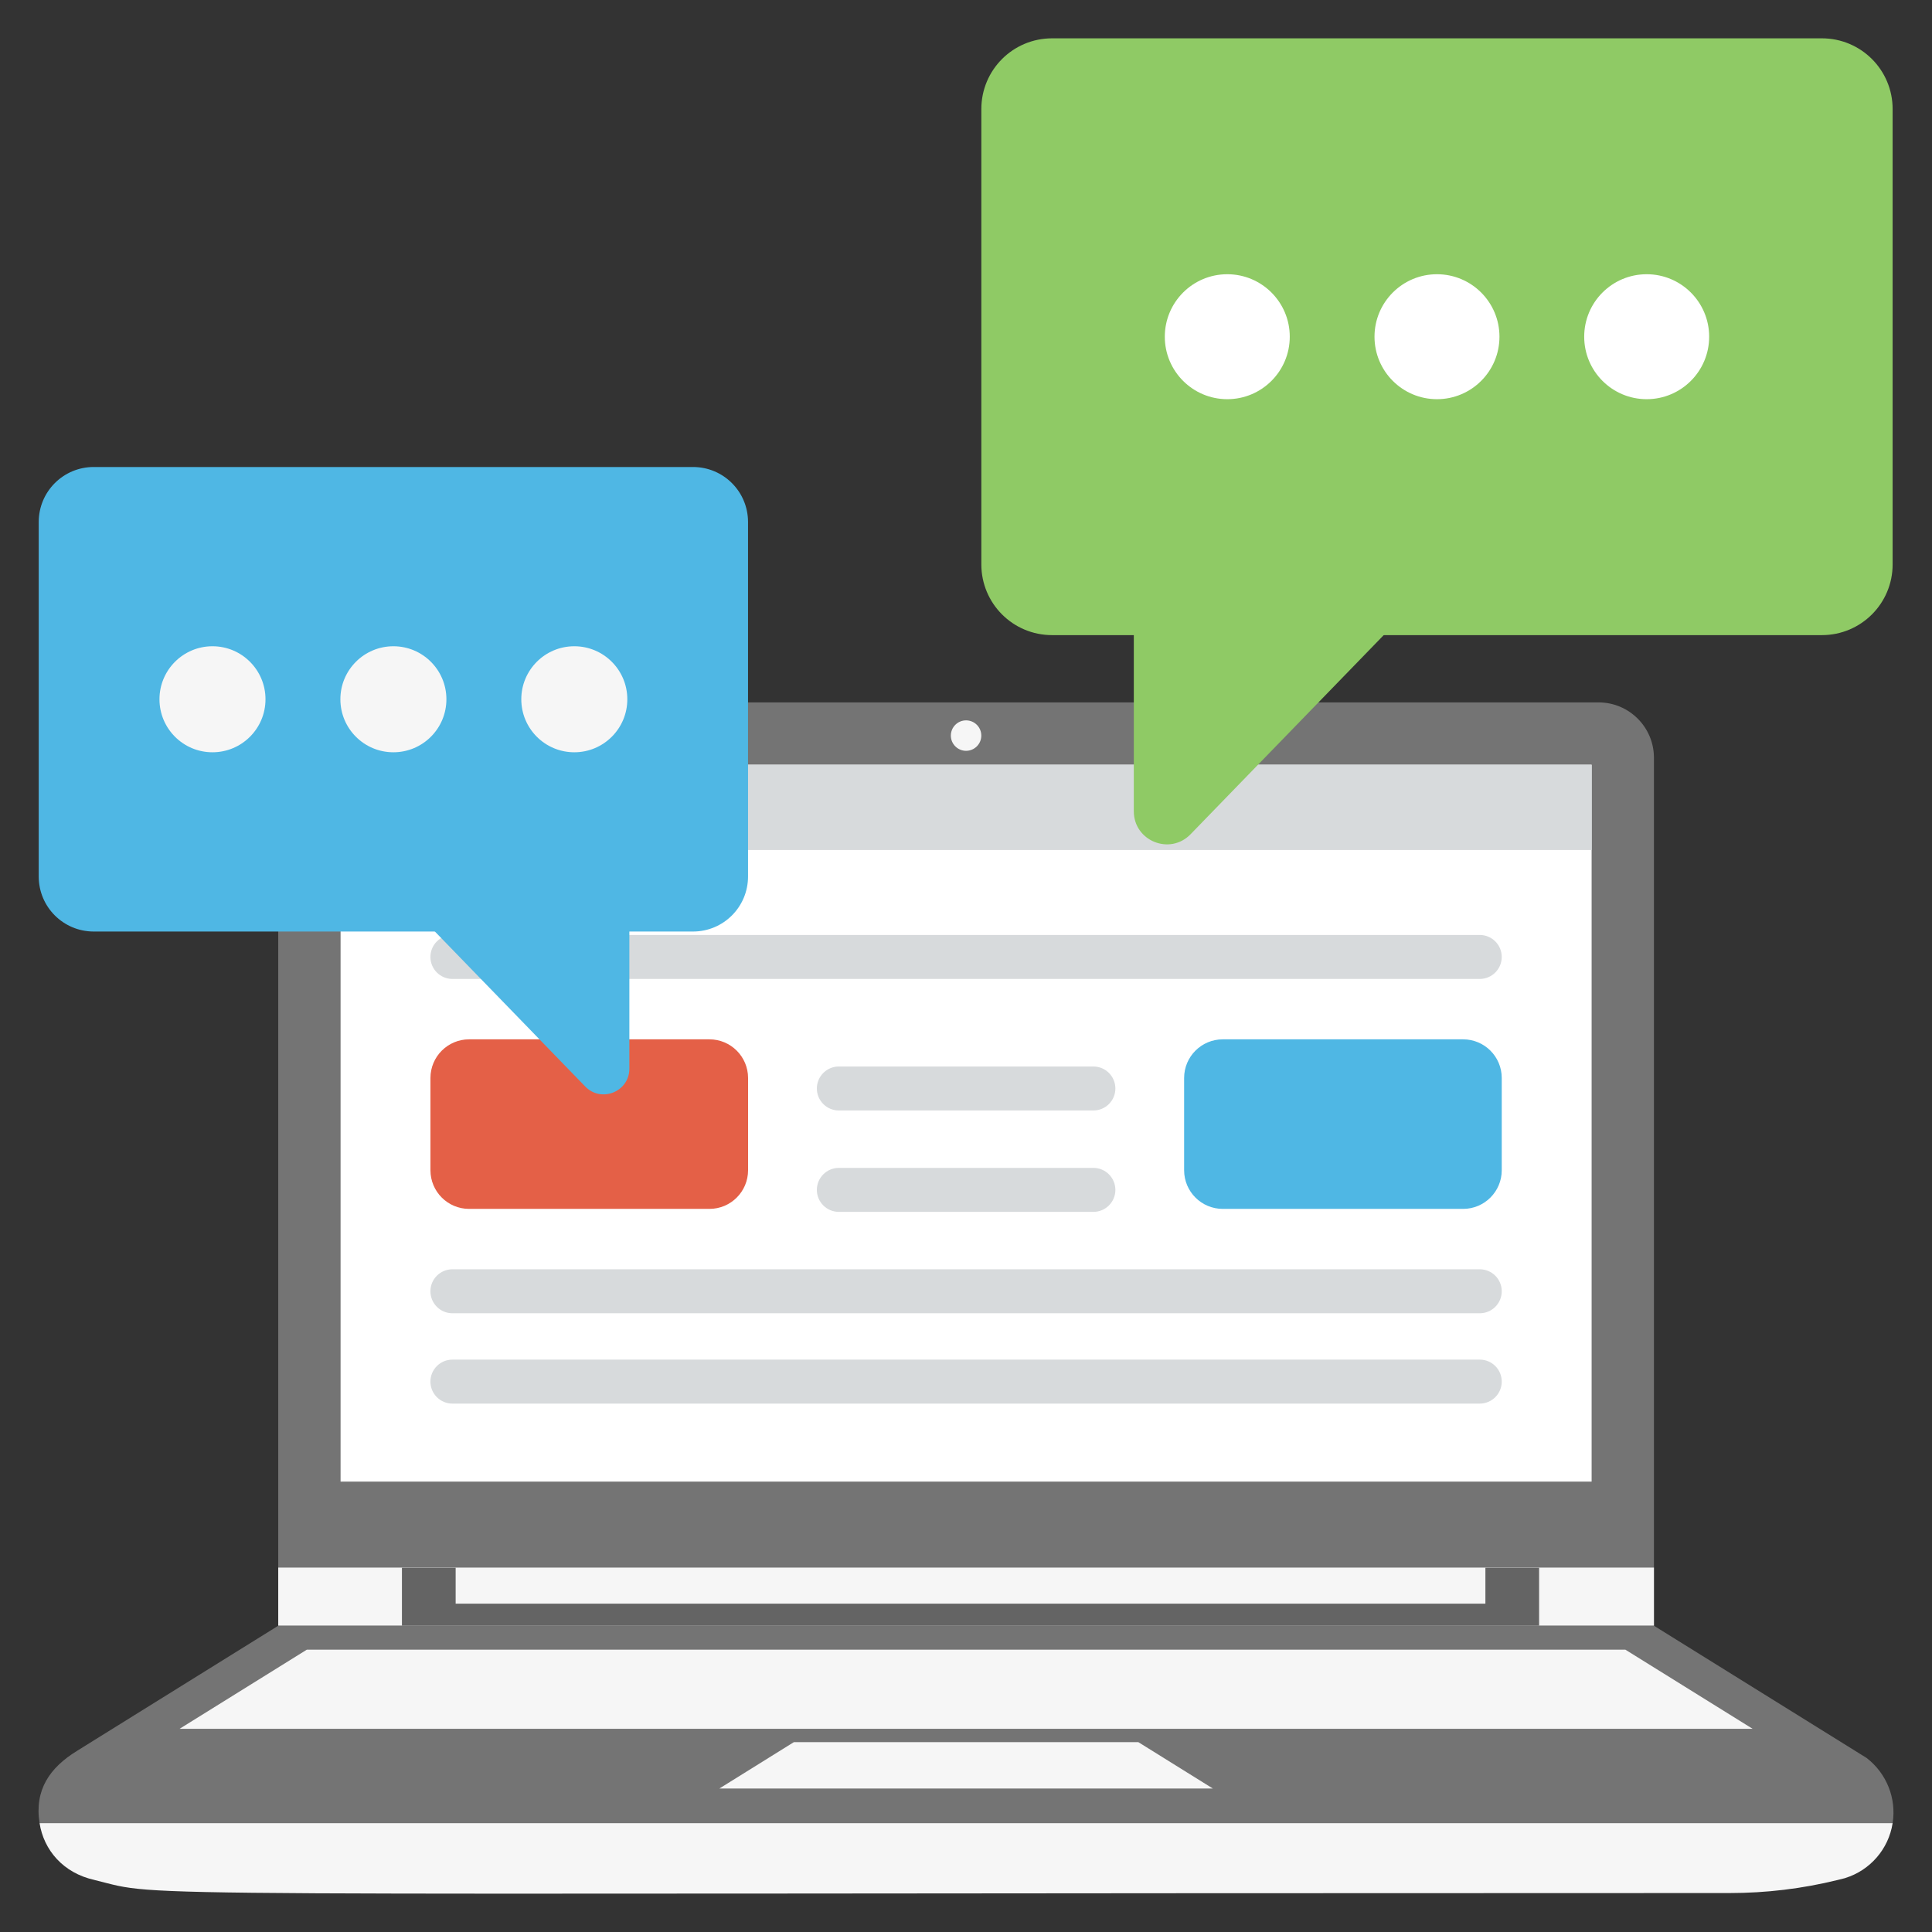
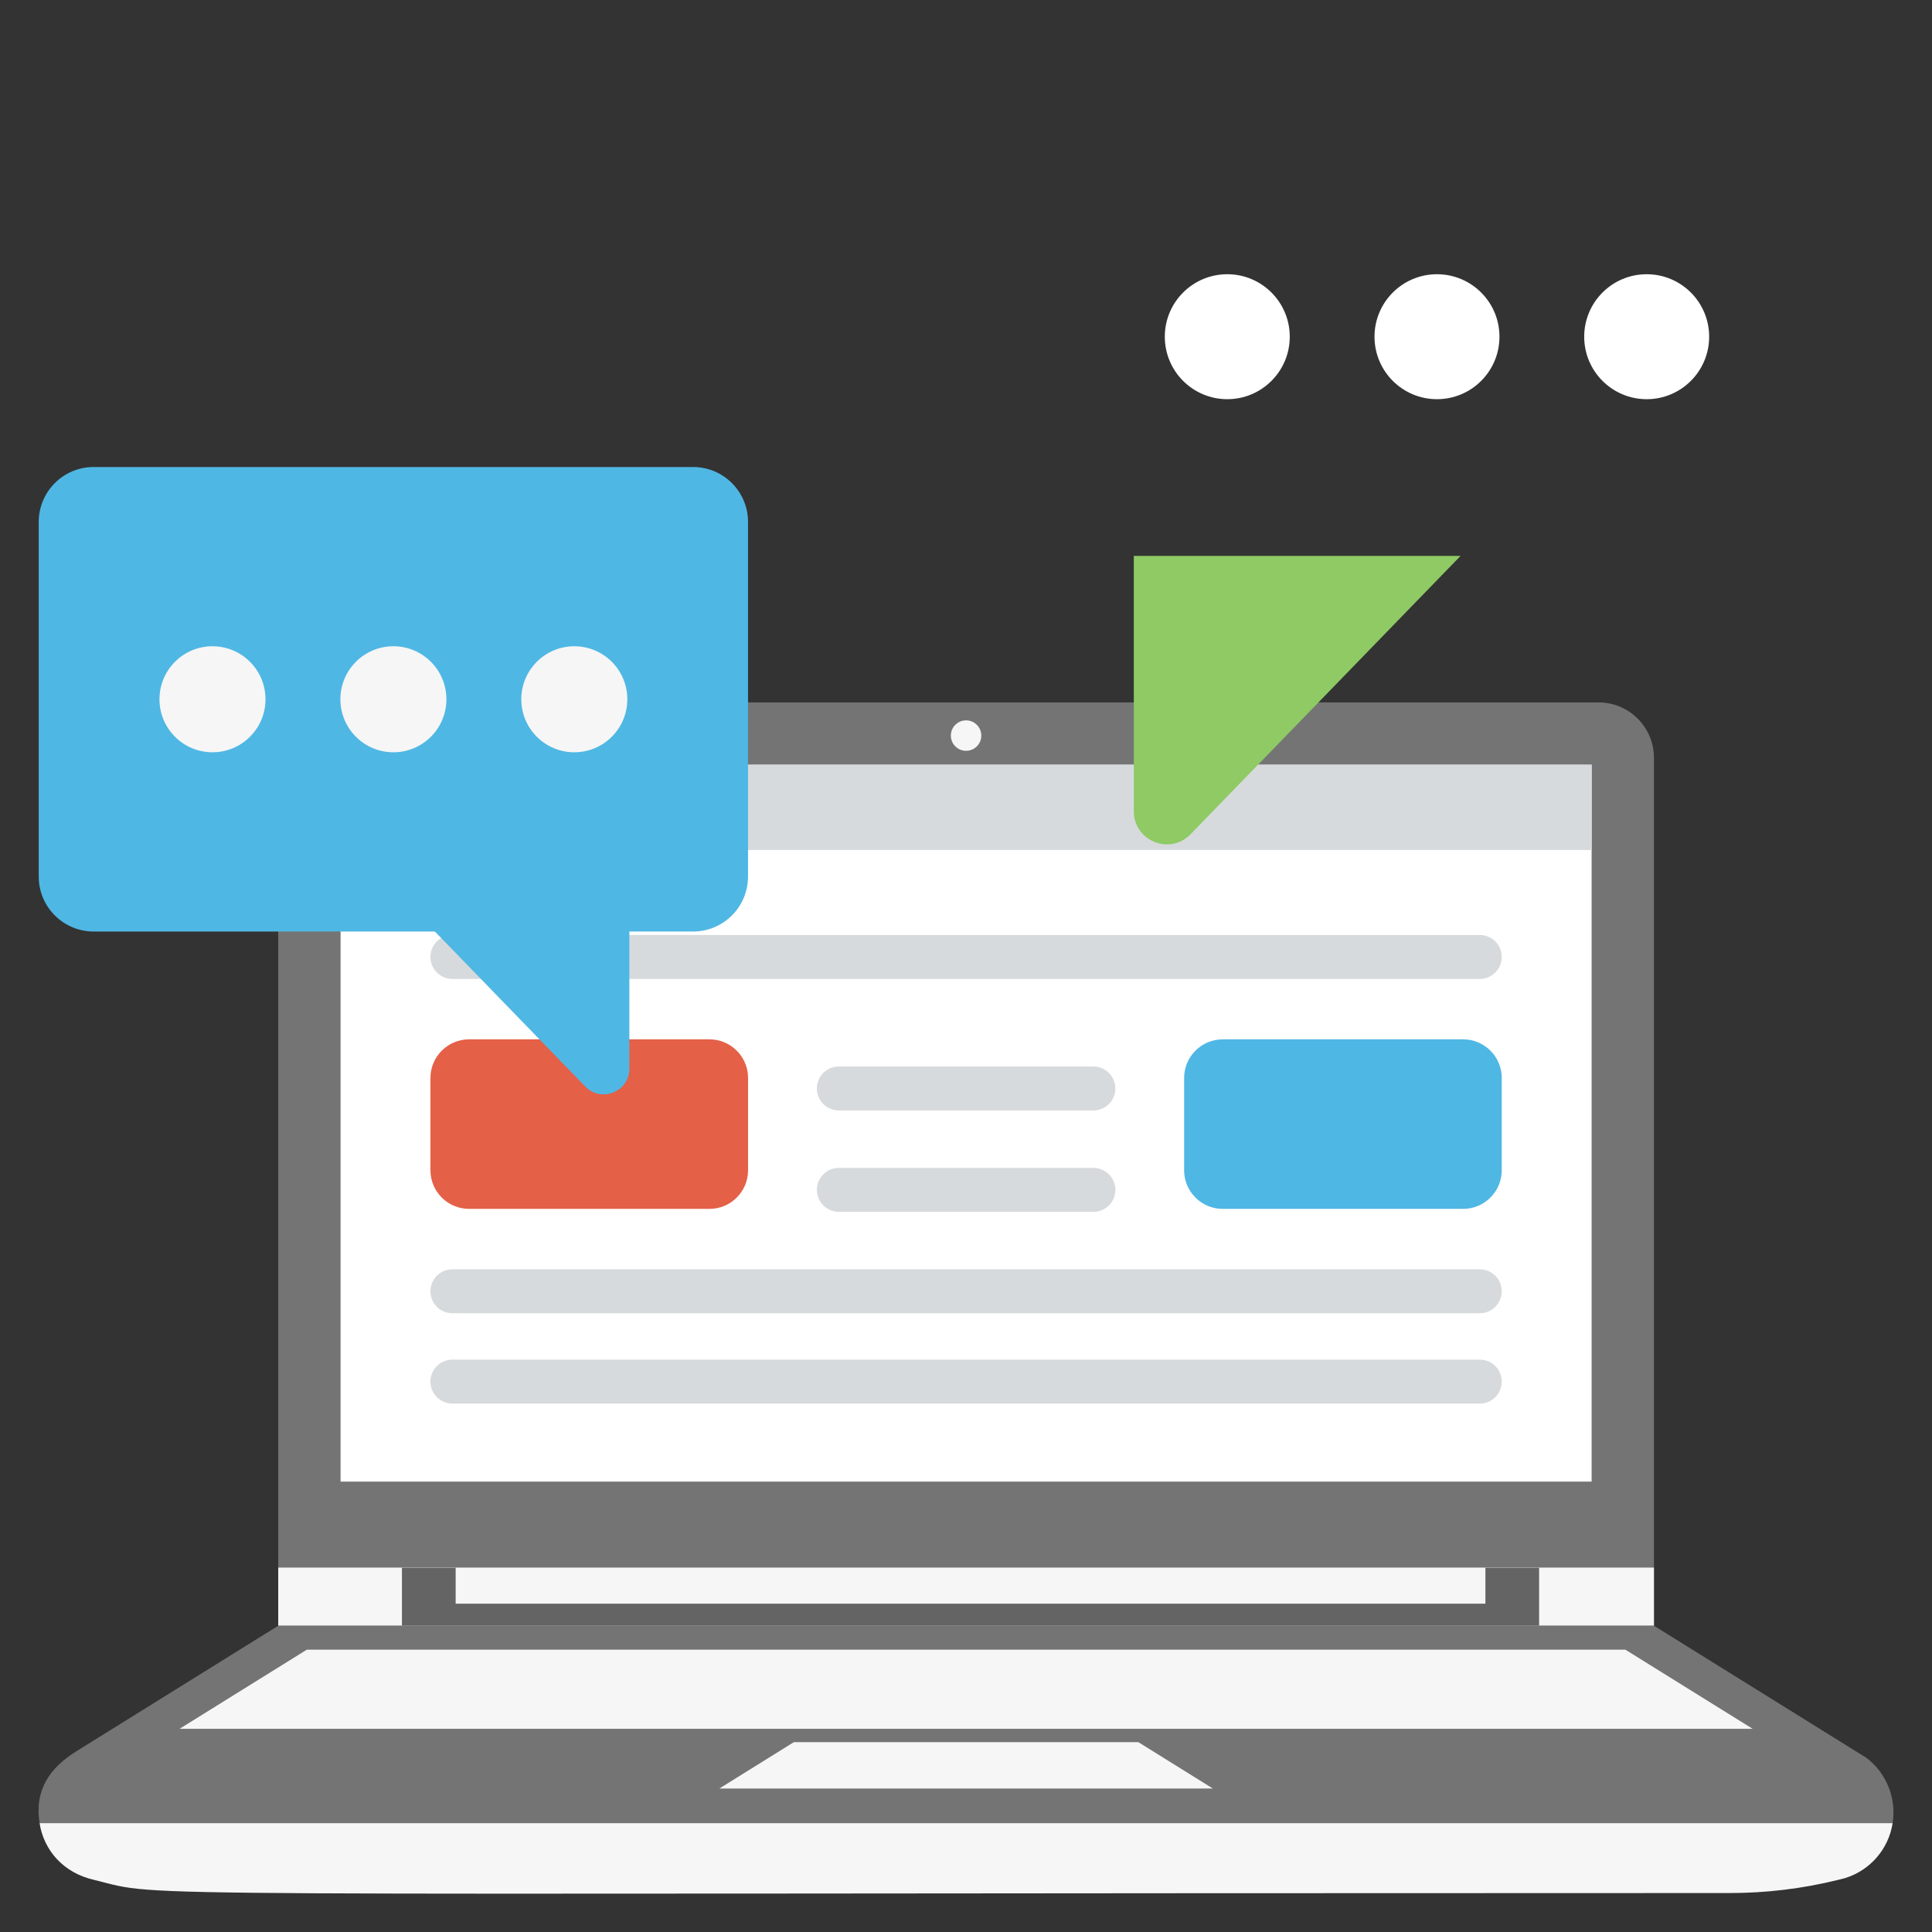
<svg xmlns="http://www.w3.org/2000/svg" version="1.1" width="95" height="95" x="0" y="0" viewBox="0 0 50 50" style="enable-background:new 0 0 512 512" xml:space="preserve" class="">
  <rect x="0" y="0" width="50" height="50" fill="#333333" stroke="none" />
  <g>
    <g>
      <g>
        <path d="m42.804 19.612v22.462h-35.603v-22.462c0-.792.642-1.434 1.434-1.434h32.735c.792 0 1.434.642 1.434 1.434z" fill="#747474" data-original="#747474" class="" />
        <path d="m7.201 40.569h35.603v1.505h-35.603z" fill="#F6F6F6" data-original="#555555" class="" />
        <path d="m8.814 19.791h32.377v18.553h-32.377z" fill="#FFFFFF" data-original="#ffffff" class="" />
        <path d="m39.832 40.573v1.5h-29.43v-1.5h1.39v.93h26.65v-.93z" fill="#646464" data-original="#646464" />
        <circle cx="25.002" cy="19.037" fill="#F6F6F6" r=".394" data-original="#555555" class="" />
        <path d="m48.981 47.183h-47.957c-.137-.859.264-1.437.966-1.868 0 0 0-.002.002-.002l5.209-3.239h35.603c.477.297 5.055 3.144 5.507 3.424.516.4.772 1.045.67 1.685z" fill="#747474" data-original="#747474" class="" />
        <g fill="#555555">
          <path d="m20.546 45.086-1.93 1.201h12.773l-1.93-1.201z" fill="#F6F6F6" data-original="#555555" class="" />
          <path d="m45.357 44.741-3.293-2.048h-34.123l-3.293 2.048z" fill="#F6F6F6" data-original="#555555" class="" />
          <path d="m48.981 47.183c-.104.672-.584 1.219-1.219 1.418-.002.002-.005.004-.009.004-.066.018-.133.034-.199.05-.909.224-1.846.337-2.793.337-43.043 0-40.403.129-42.312-.337-.002 0-.004-.002-.005-.002-.811-.18-1.311-.775-1.42-1.47z" fill="#F6F6F6" data-original="#555555" class="" />
        </g>
        <path d="m8.814 19.791h32.377v2.207h-32.377z" fill="#D7DADC" data-original="#d7dadc" class="" />
        <g>
          <g>
            <circle cx="14.404" cy="20.894" fill="#4FB7E4" r=".69" data-original="#4fb7e4" />
            <circle cx="12.376" cy="20.894" fill="#4FB7E4" r=".69" data-original="#ffd45a" class="" />
            <circle cx="10.348" cy="20.894" fill="#E46047" r=".69" data-original="#e46047" class="" />
          </g>
        </g>
        <g>
          <g fill="#D7DADC">
            <path d="m38.297 24.197h-26.589c-.314 0-.569.255-.569.569s.255.569.569.569h26.588c.314 0 .569-.255.569-.569s-.254-.569-.568-.569z" fill="#D7DADC" data-original="#d7dadc" class="" />
            <path d="m38.297 32.849h-26.589c-.314 0-.569.255-.569.569s.255.569.569.569h26.588c.314 0 .569-.255.569-.569s-.254-.569-.568-.569z" fill="#D7DADC" data-original="#d7dadc" class="" />
            <path d="m28.297 27.601h-6.588c-.314 0-.569.255-.569.569s.255.569.569.569h6.588c.314 0 .569-.255.569-.569-.001-.314-.255-.569-.569-.569z" fill="#D7DADC" data-original="#d7dadc" class="" />
            <path d="m28.297 30.225h-6.588c-.314 0-.569.255-.569.569s.255.569.569.569h6.588c.314 0 .569-.255.569-.569-.001-.314-.255-.569-.569-.569z" fill="#D7DADC" data-original="#d7dadc" class="" />
            <path d="m38.297 35.187h-26.589c-.314 0-.569.255-.569.569s.255.569.569.569h26.588c.314 0 .569-.255.569-.569 0-.315-.254-.569-.568-.569z" fill="#D7DADC" data-original="#d7dadc" class="" />
          </g>
          <path d="m18.36 26.898h-6.22c-.552 0-1 .448-1 1v2.388c0 .552.448 1 1 1h6.22c.552 0 1-.448 1-1v-2.388c0-.552-.448-1-1-1z" fill="#E46047" data-original="#e46047" class="" />
          <path d="m37.865 26.898h-6.22c-.552 0-1 .448-1 1v2.388c0 .552.448 1 1 1h6.22c.552 0 1-.448 1-1v-2.388c0-.552-.447-1-1-1z" fill="#4FB7E4" data-original="#4fb7e4" />
        </g>
      </g>
-       <path d="m48.981 2.823v11.783c0 1.013-.818 1.831-1.831 1.831h-19.922c-1.013 0-1.831-.818-1.831-1.831v-11.783c0-1.013.818-1.831 1.831-1.831h19.922c1.013 0 1.831.818 1.831 1.831z" fill="#8FCA65" data-original="#5ba658" class="" />
      <path d="m29.343 14.387v6.609c0 .767.933 1.146 1.468.595l6.988-7.204z" fill="#8FCA65" data-original="#5ba658" class="" />
      <g fill="#FFFFFF">
        <circle cx="31.762" cy="8.714" r="1.617" fill="#FFFFFF" data-original="#ffffff" class="" />
        <circle cx="37.189" cy="8.714" r="1.617" fill="#FFFFFF" data-original="#ffffff" class="" />
        <circle cx="42.616" cy="8.714" r="1.617" fill="#FFFFFF" data-original="#ffffff" class="" />
      </g>
      <path d="m1.002 13.511v9.172c0 .789.637 1.425 1.425 1.425h15.507c.789 0 1.425-.637 1.425-1.425v-9.172c0-.789-.637-1.425-1.425-1.425h-15.506c-.789-.001-1.426.636-1.426 1.425z" fill="#4FB7E4" data-original="#ffd45a" class="" />
      <path d="m16.288 22.512v5.144c0 .597-.726.892-1.142.463l-5.44-5.608h6.582z" fill="#4FB7E4" data-original="#ffd45a" class="" />
      <g fill="#555555">
        <circle cx="5.499" cy="18.097" r="1.372" fill="#F6F6F6" data-original="#555555" class="" />
        <circle cx="10.181" cy="18.097" r="1.372" fill="#F6F6F6" data-original="#555555" class="" />
        <circle cx="14.863" cy="18.097" r="1.372" fill="#F6F6F6" data-original="#555555" class="" />
      </g>
    </g>
  </g>
</svg>